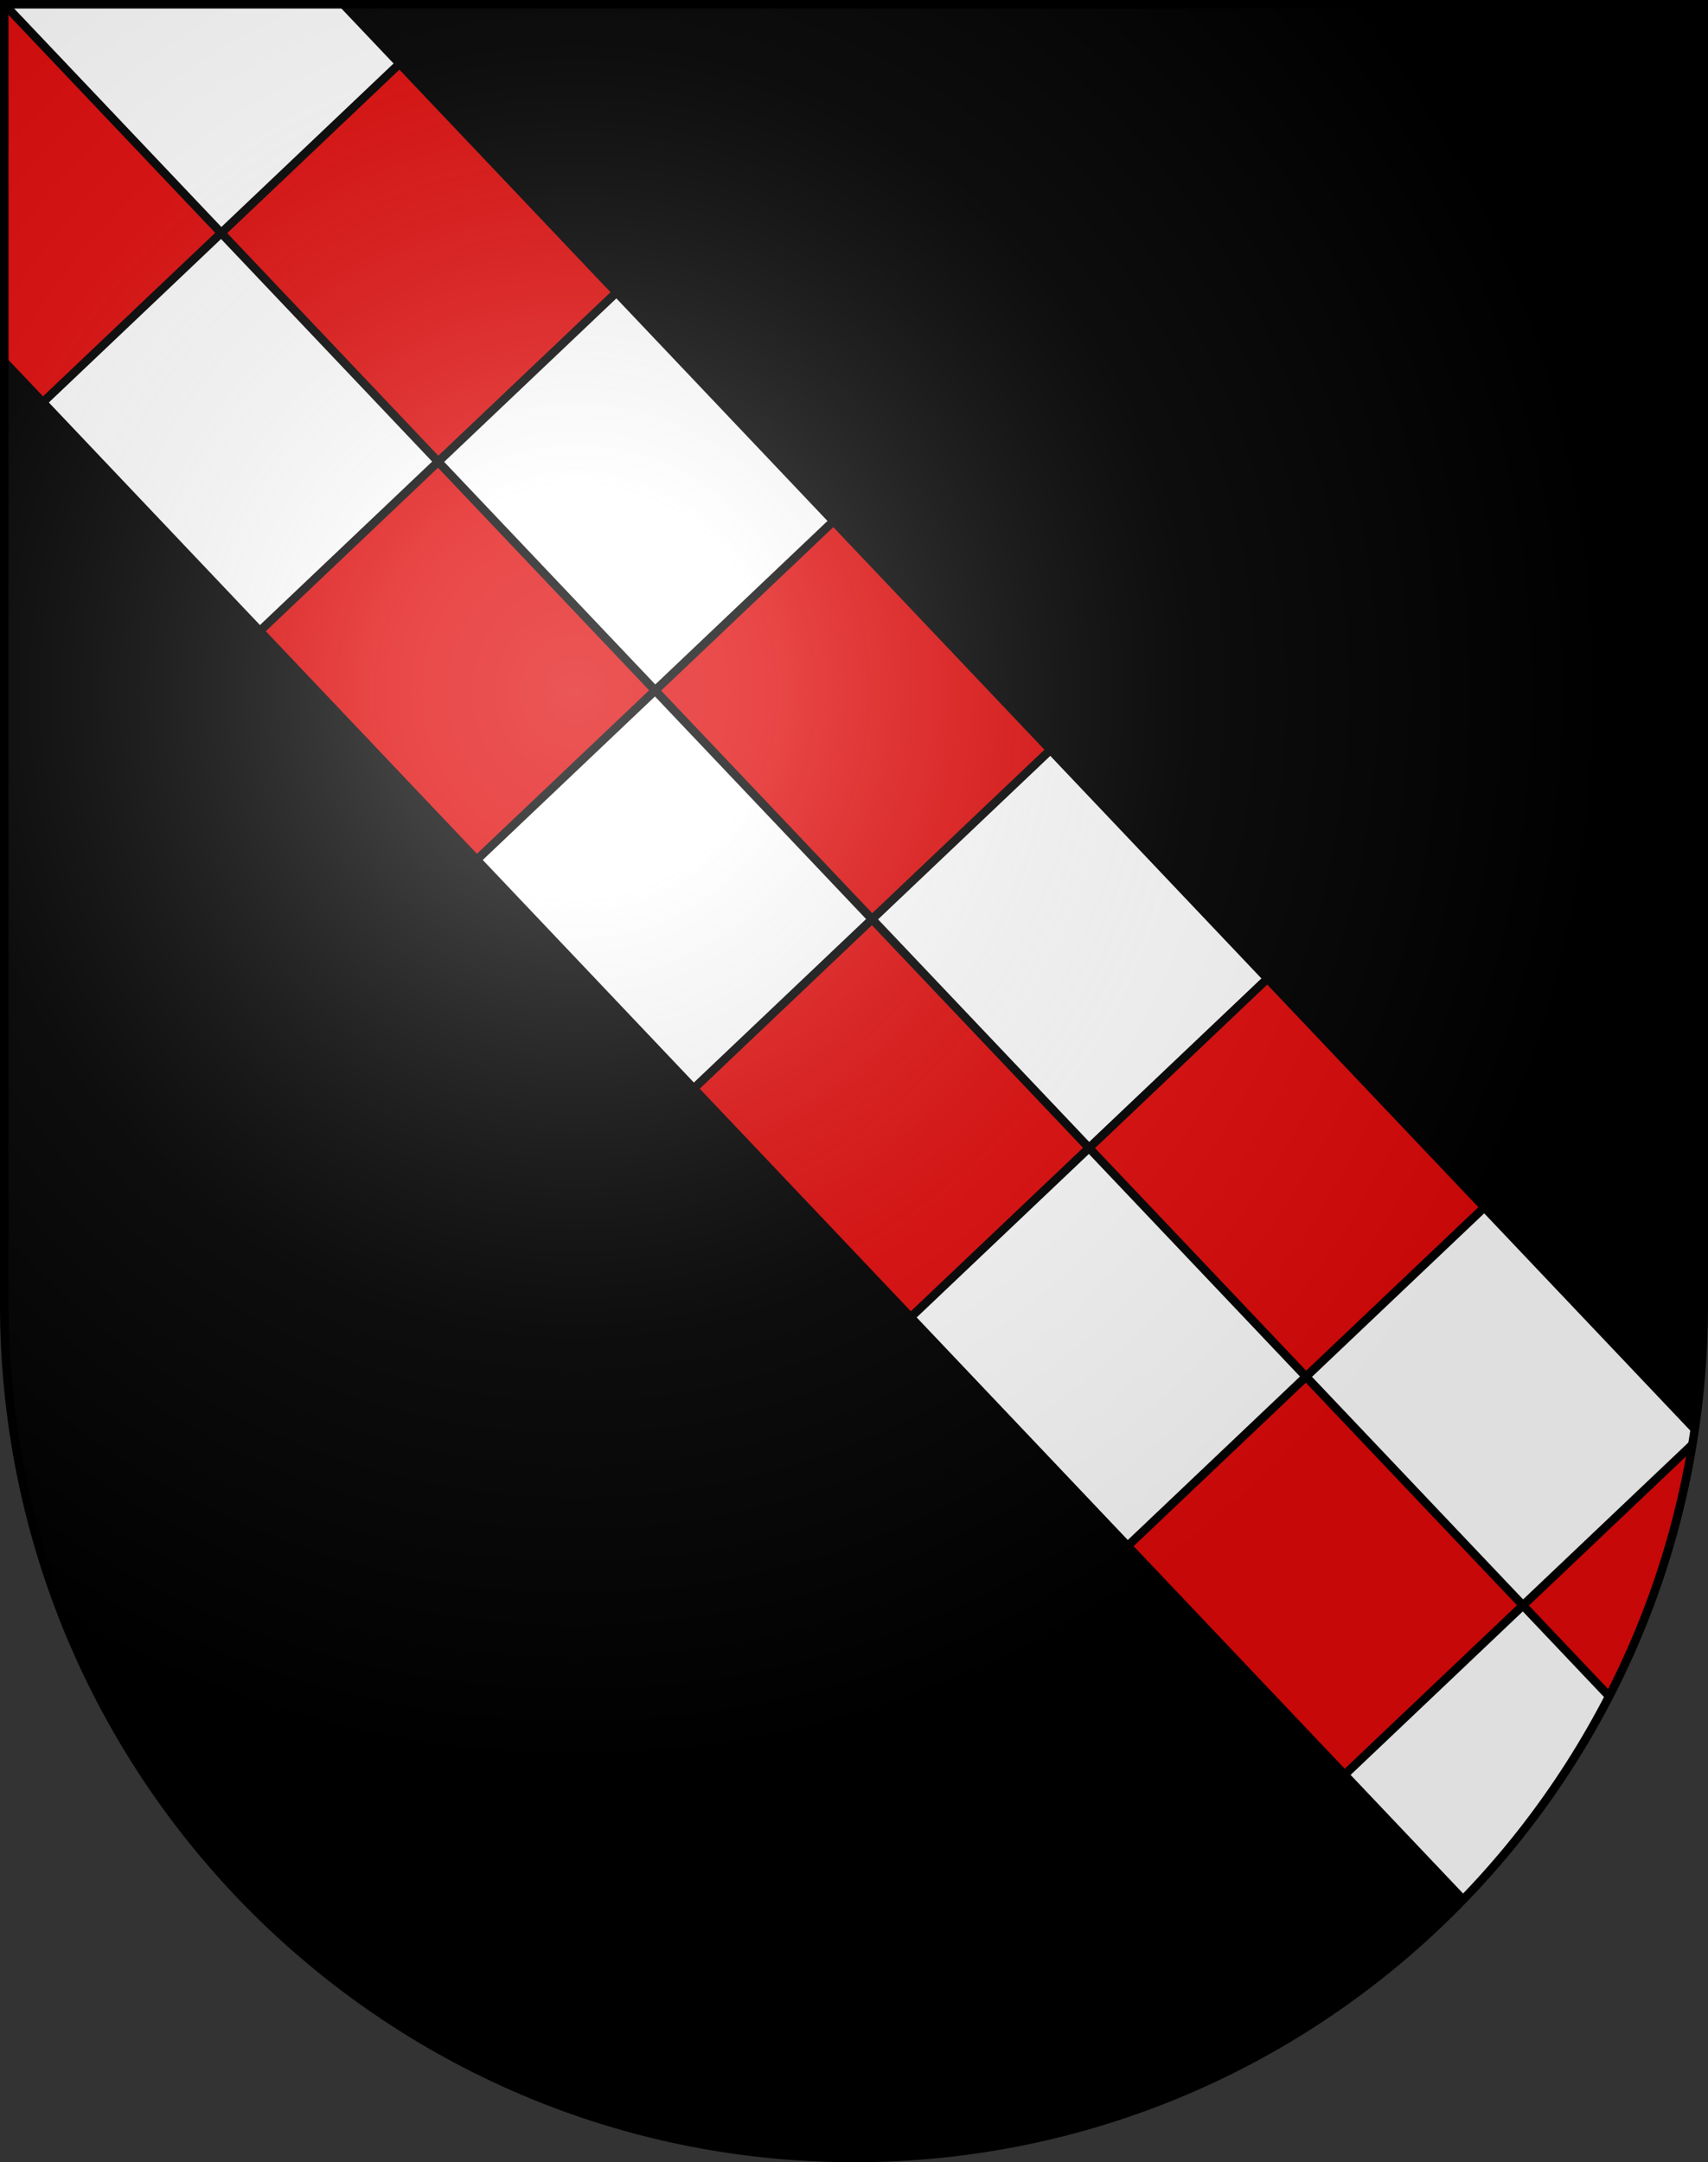
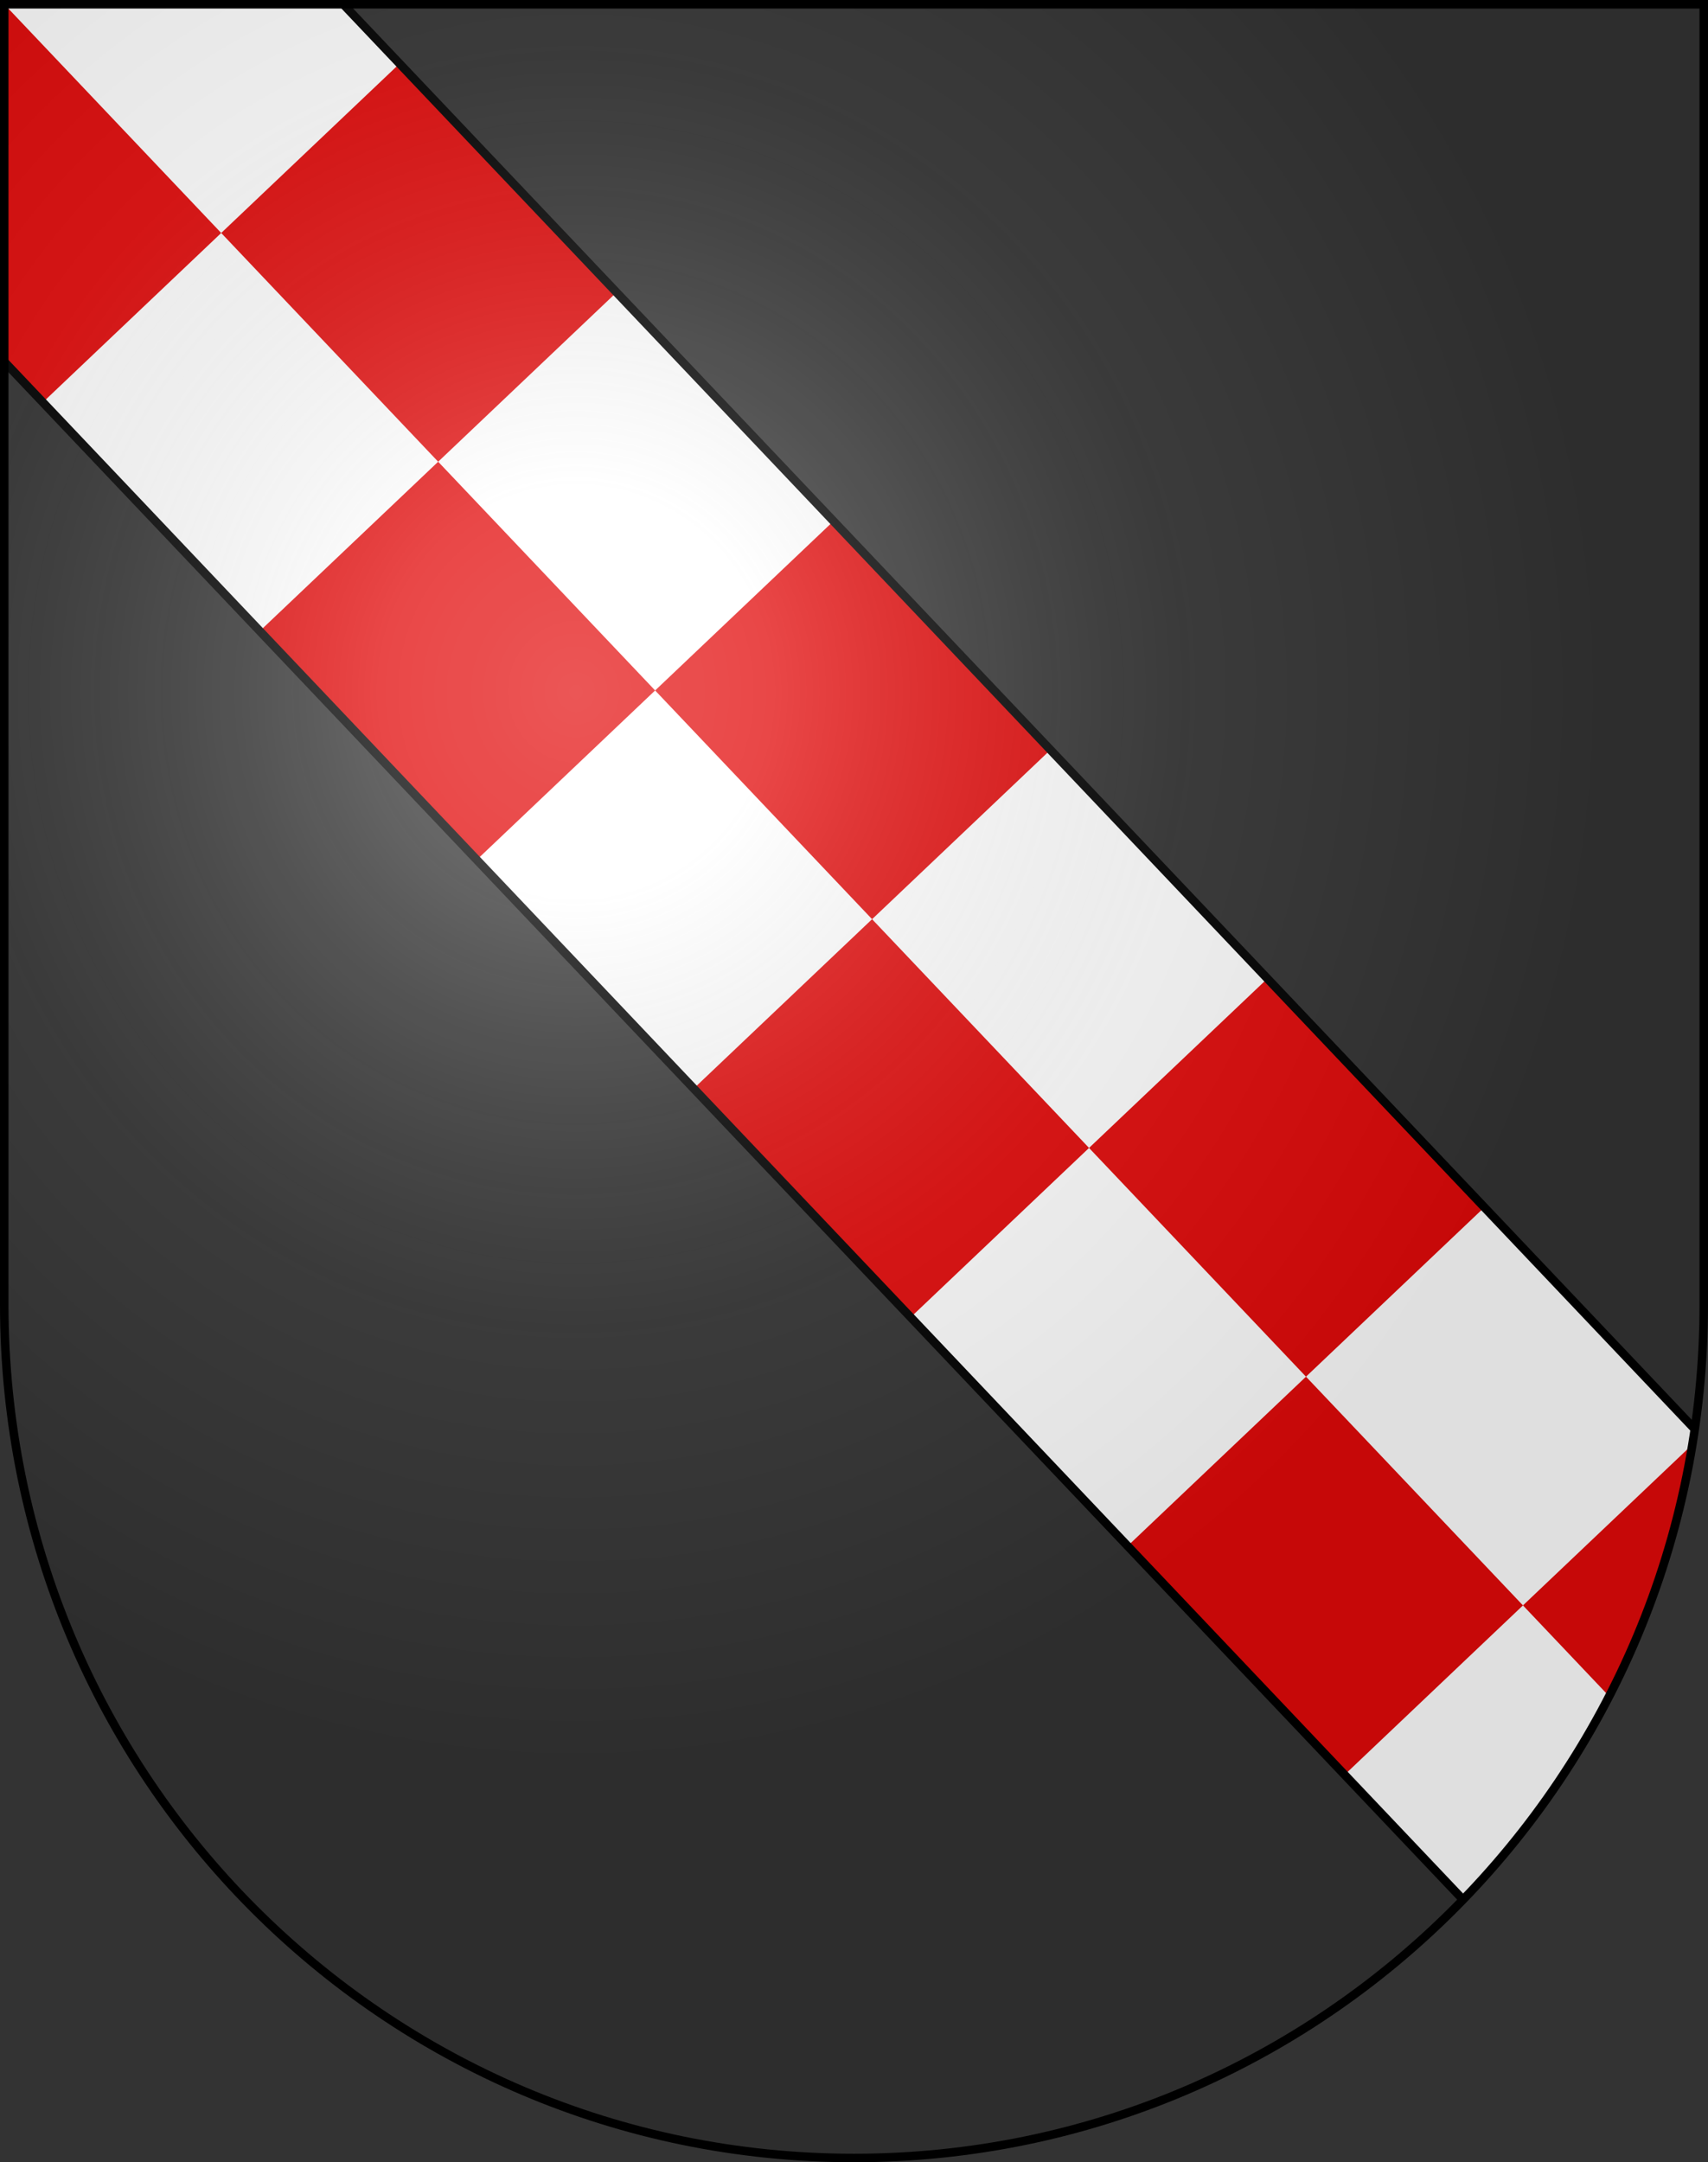
<svg xmlns="http://www.w3.org/2000/svg" xmlns:ns1="http://sodipodi.sourceforge.net/DTD/sodipodi-0.dtd" xmlns:ns2="http://www.inkscape.org/namespaces/inkscape" version="1.1" id="svg20" ns1:docname="Les_Tavernes-coat_of_arms.svg" ns2:output_extension="org.inkscape.output.svg.inkscape" ns2:version="0.46" ns1:version="0.32" ns1:docbase="C:\Documents and Settings\Steve\Bureau\Blason Villages Suisse pour WikipÃ©dia (par Delta-9)" x="0px" y="0px" width="603px" height="763px" viewBox="0 0 603 763" enable-background="new 0 0 603 763" xml:space="preserve">
  <rect x="0" y="0" width="603" height="763" fill="#333333" stroke="none" />
  <defs>
    <ns2:perspective ns2:vp_x="0 : 381.5 : 1" ns1:type="inkscape:persp3d" ns2:vp_z="603 : 381.5 : 1" id="perspective28" ns2:vp_y="0 : 1000 : 0" ns2:persp3d-origin="301.5 : 254.33333 : 1">
		</ns2:perspective>
    <ns2:perspective ns2:vp_x="0 : 420.94501 : 1" ns1:type="inkscape:persp3d" ns2:vp_z="595.27502 : 420.94501 : 1" id="perspective2562" ns2:vp_y="0 : 1000 : 0" ns2:persp3d-origin="297.63751 : 280.63 : 1">
		</ns2:perspective>
  </defs>
  <ns1:namedview guidetolerance="10.0" ns2:cx="173.53758" pagecolor="#ffffff" ns2:cy="399.00713" bordercolor="#666666" borderopacity="1.0" gridtolerance="10.0" ns2:zoom="0.92652193" objecttolerance="10.0" id="base" showgrid="false" showguides="true" ns2:guide-bbox="true" ns2:current-layer="layer2" ns2:window-y="22" ns2:window-x="1280" ns2:pageopacity="0.0" ns2:pageshadow="2" ns2:window-width="1280" ns2:window-height="968">
    <ns1:guide position="761.5" id="guide1885" orientation="horizontal" />
    <ns1:guide position="1.5" id="guide1887" orientation="vertical" />
    <ns1:guide position="1.5" id="guide1889" orientation="horizontal" />
    <ns1:guide position="601.5" id="guide1891" orientation="vertical" />
    <ns1:guide position="301.501" id="guide1893" orientation="vertical" />
  </ns1:namedview>
  <desc id="desc22">Coat of Arms of Canton of Freiburg (Fribourg)</desc>
  <g id="layer1" ns2:label="Fond Ã©cu" ns1:insensitive="true" ns2:groupmode="layer">
-     <path id="path1899" d="M1.5,1.5v458.868c0,166.311,134.314,301.132,300,301.132c165.685,0,300-134.821,300-301.132V1.5H1.5z" />
-   </g>
+     </g>
  <path id="path2511" fill="#FFFFFF" d="M1.5,127.616l515.019,542.717c42.973-44.333,72.453-101.898,81.793-166.038L121.177,1.5H1.5  V127.616z" />
  <path id="path2513" fill="#E20909" d="M447.449,345.322l-62.971,59.756l76.595,80.715l62.973-59.756L447.449,345.322z   M244.912,384.119l76.596,80.715l62.972-59.757l-76.597-80.716L244.912,384.119z M398.104,545.549l76.599,80.718l62.971-59.758  l-76.599-80.717L398.104,545.549z M370.855,264.604l-76.596-80.714l-62.97,59.757l76.596,80.714L370.855,264.604z M537.672,566.508  l30.424,32.061c14.131-27.409,24.178-57.276,29.36-88.793L537.672,566.508z M91.72,222.689l76.597,80.716l62.972-59.758  l-76.598-80.715L91.72,222.689z M217.663,103.174l-76.598-80.716L78.095,82.215L1.5,1.501v126.115l13.624,14.357l62.972-59.757  l76.595,80.715L217.663,103.174z" />
-   <path id="path2517" fill="none" stroke="#000000" stroke-width="3" d="M447.449,345.322l-62.971,59.756l76.595,80.715l62.973-59.756   M321.508,464.834l62.972-59.757l-76.597-80.716l-62.971,59.757 M474.701,626.267l62.971-59.758l-76.599-80.717l-62.971,59.757   M294.258,183.89l-62.97,59.757l76.596,80.714l62.971-59.757 M597.456,509.775l-59.784,56.732l30.424,32.061 M168.317,303.405  l62.972-59.758l-76.598-80.715l-62.972,59.757 M141.066,22.458L78.095,82.215L1.5,1.501 M15.124,141.973l62.972-59.757  l76.595,80.715l62.973-59.757" />
  <path id="path2519" fill="none" stroke="#000000" stroke-width="3" d="M1.5,127.616l515.019,542.717" />
  <path id="path2521" fill="none" stroke="#000000" stroke-width="3" d="M598.312,504.294L121.177,1.5" />
  <g id="layer3" ns2:label="Reflet final" ns1:insensitive="true" ns2:groupmode="layer">
    <radialGradient id="path2346_1_" cx="1140.421" cy="-212.596" r="300" gradientTransform="matrix(1.215 0 0 -1.267 -1182.291 -25.197)" gradientUnits="userSpaceOnUse">
      <stop offset="0" style="stop-color:#FFFFFF;stop-opacity:0.314" />
      <stop offset="0.19" style="stop-color:#FFFFFF;stop-opacity:0.251" />
      <stop offset="0.6" style="stop-color:#6B6B6B;stop-opacity:0.126" />
      <stop offset="1" style="stop-color:#000000;stop-opacity:0.126" />
    </radialGradient>
    <path id="path2346" fill="url(#path2346_1_)" d="M1.5,1.5v458.868C1.5,626.679,135.815,761.5,301.499,761.5   c165.686,0,300.001-134.821,300.001-301.132V1.5H1.5z" />
  </g>
  <g id="layer4" ns2:label="Contour final" ns1:insensitive="true" ns2:groupmode="layer">
    <path id="path3239" fill="none" stroke="#000000" stroke-width="3" d="M1.5,1.5v458.868C1.5,626.679,135.815,761.5,301.499,761.5   c165.686,0,300.001-134.821,300.001-301.132V1.5H1.5z" />
  </g>
</svg>